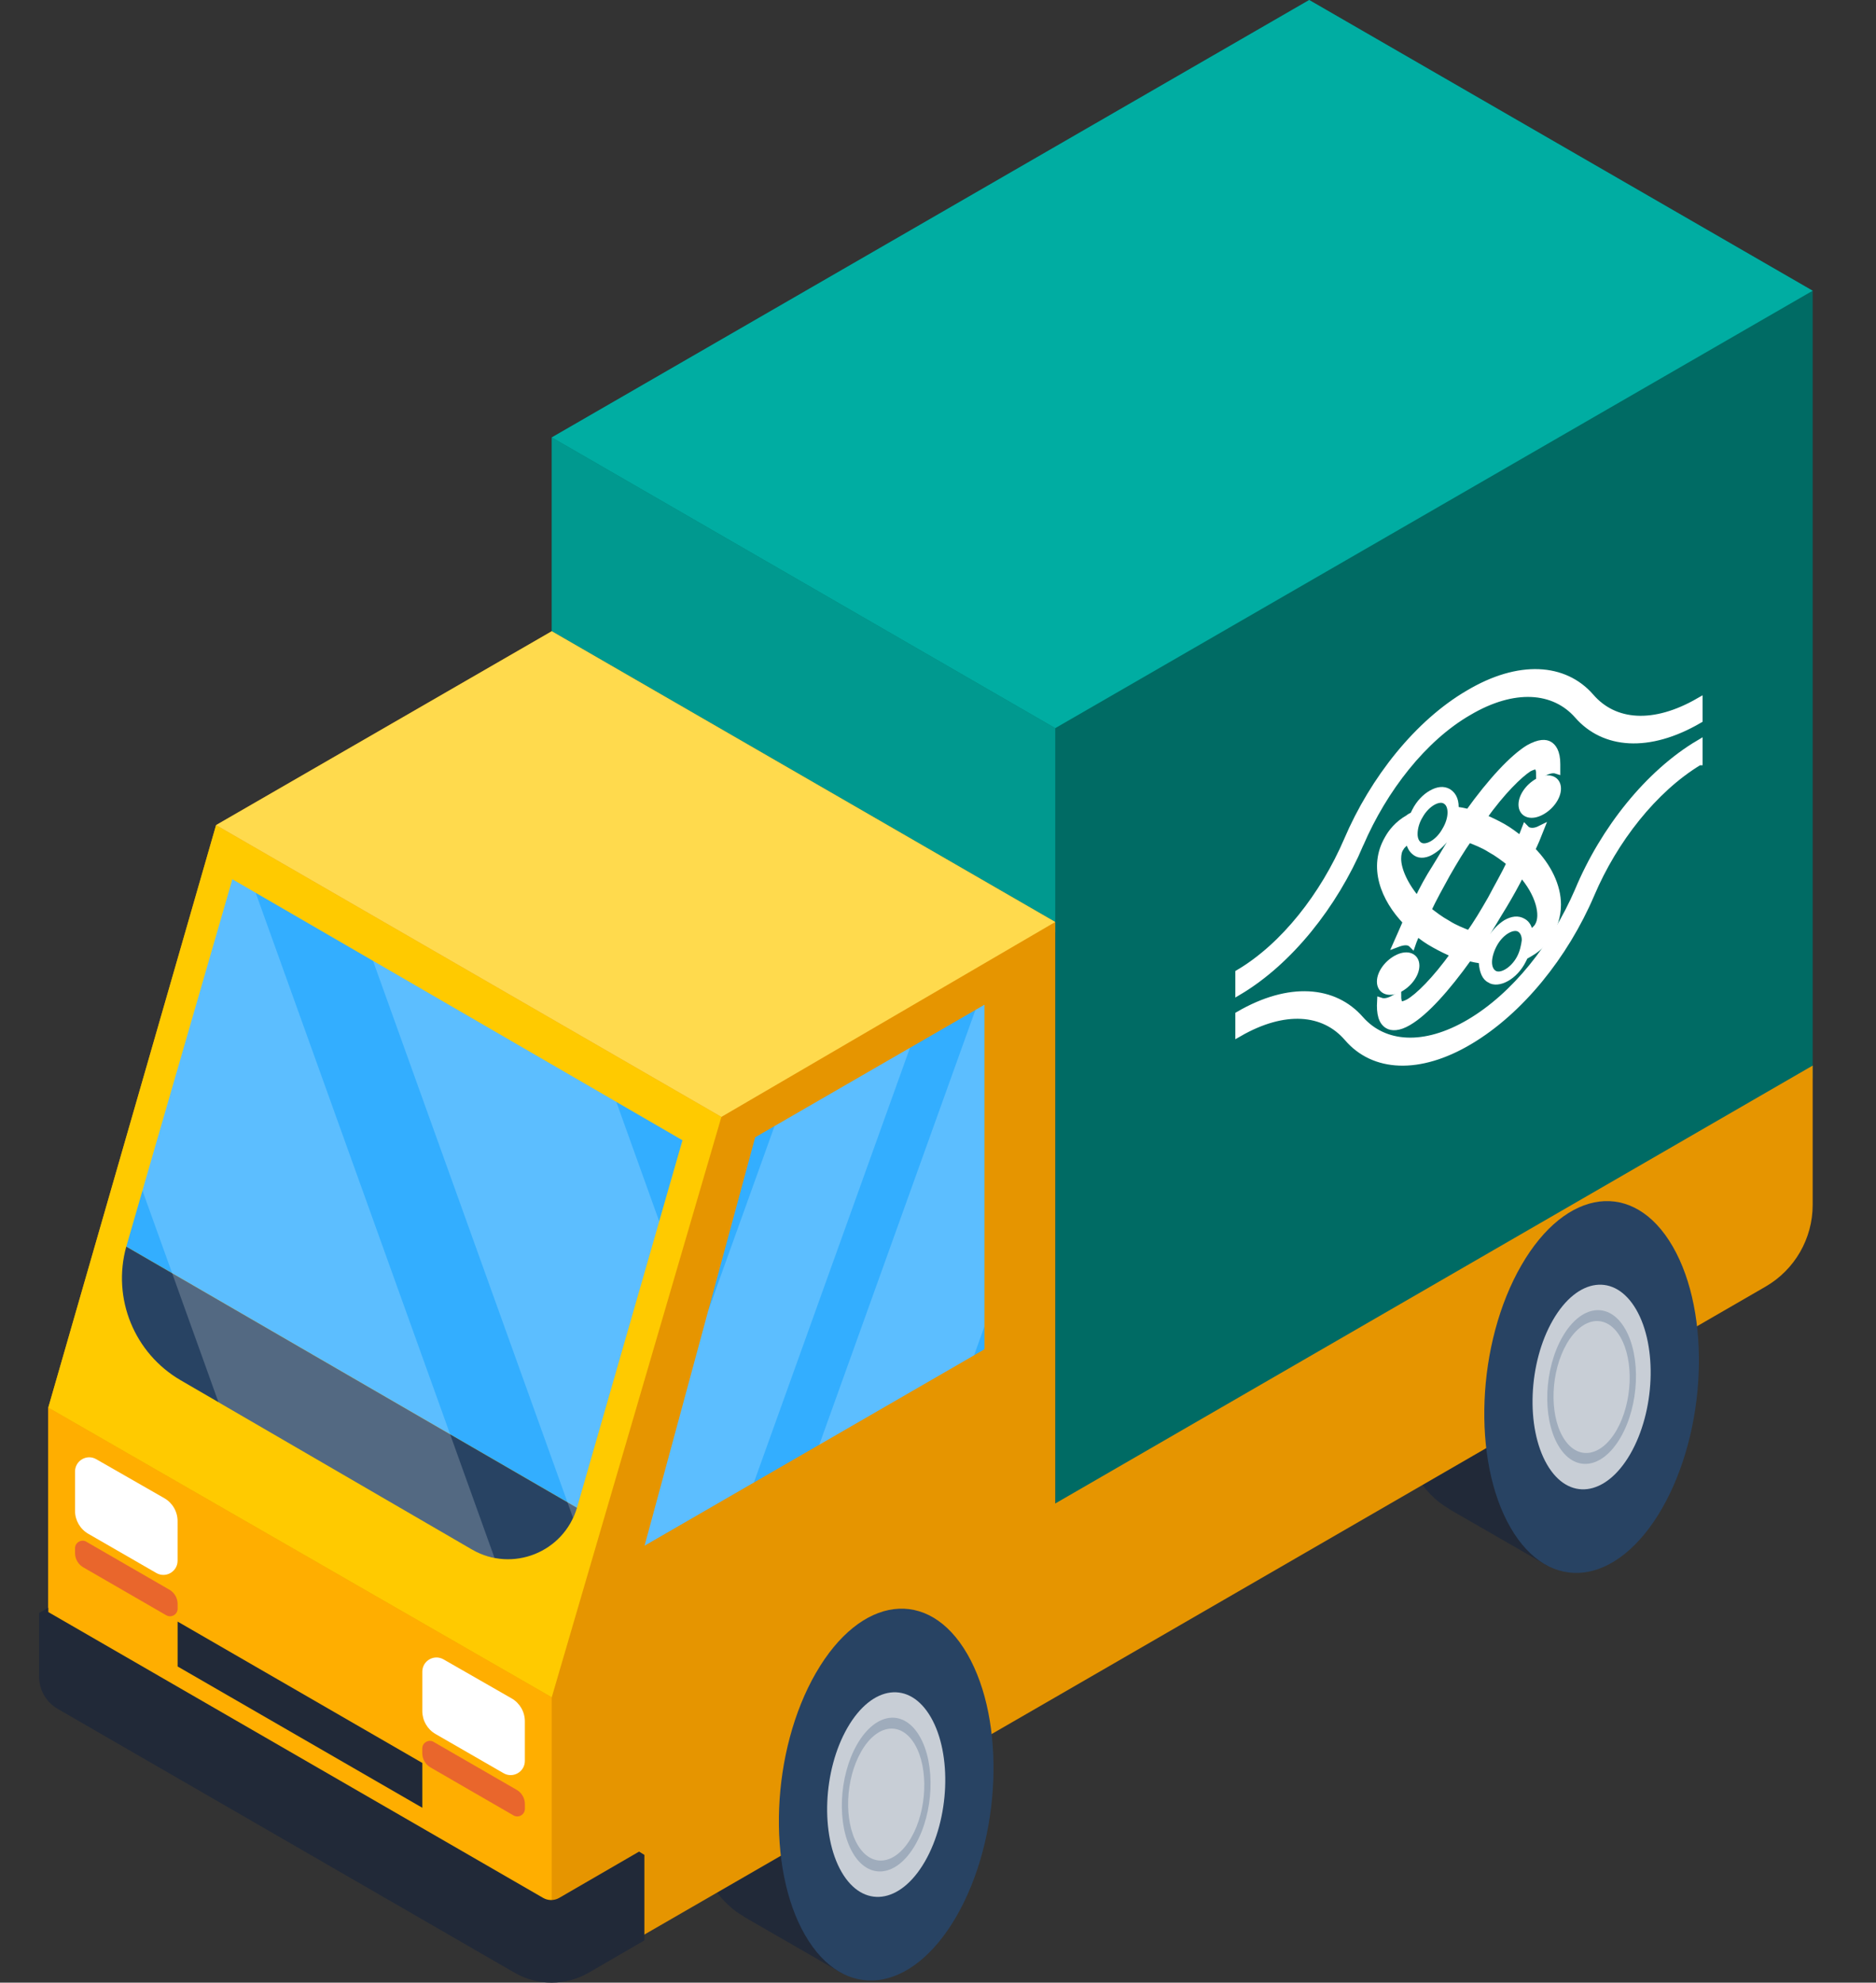
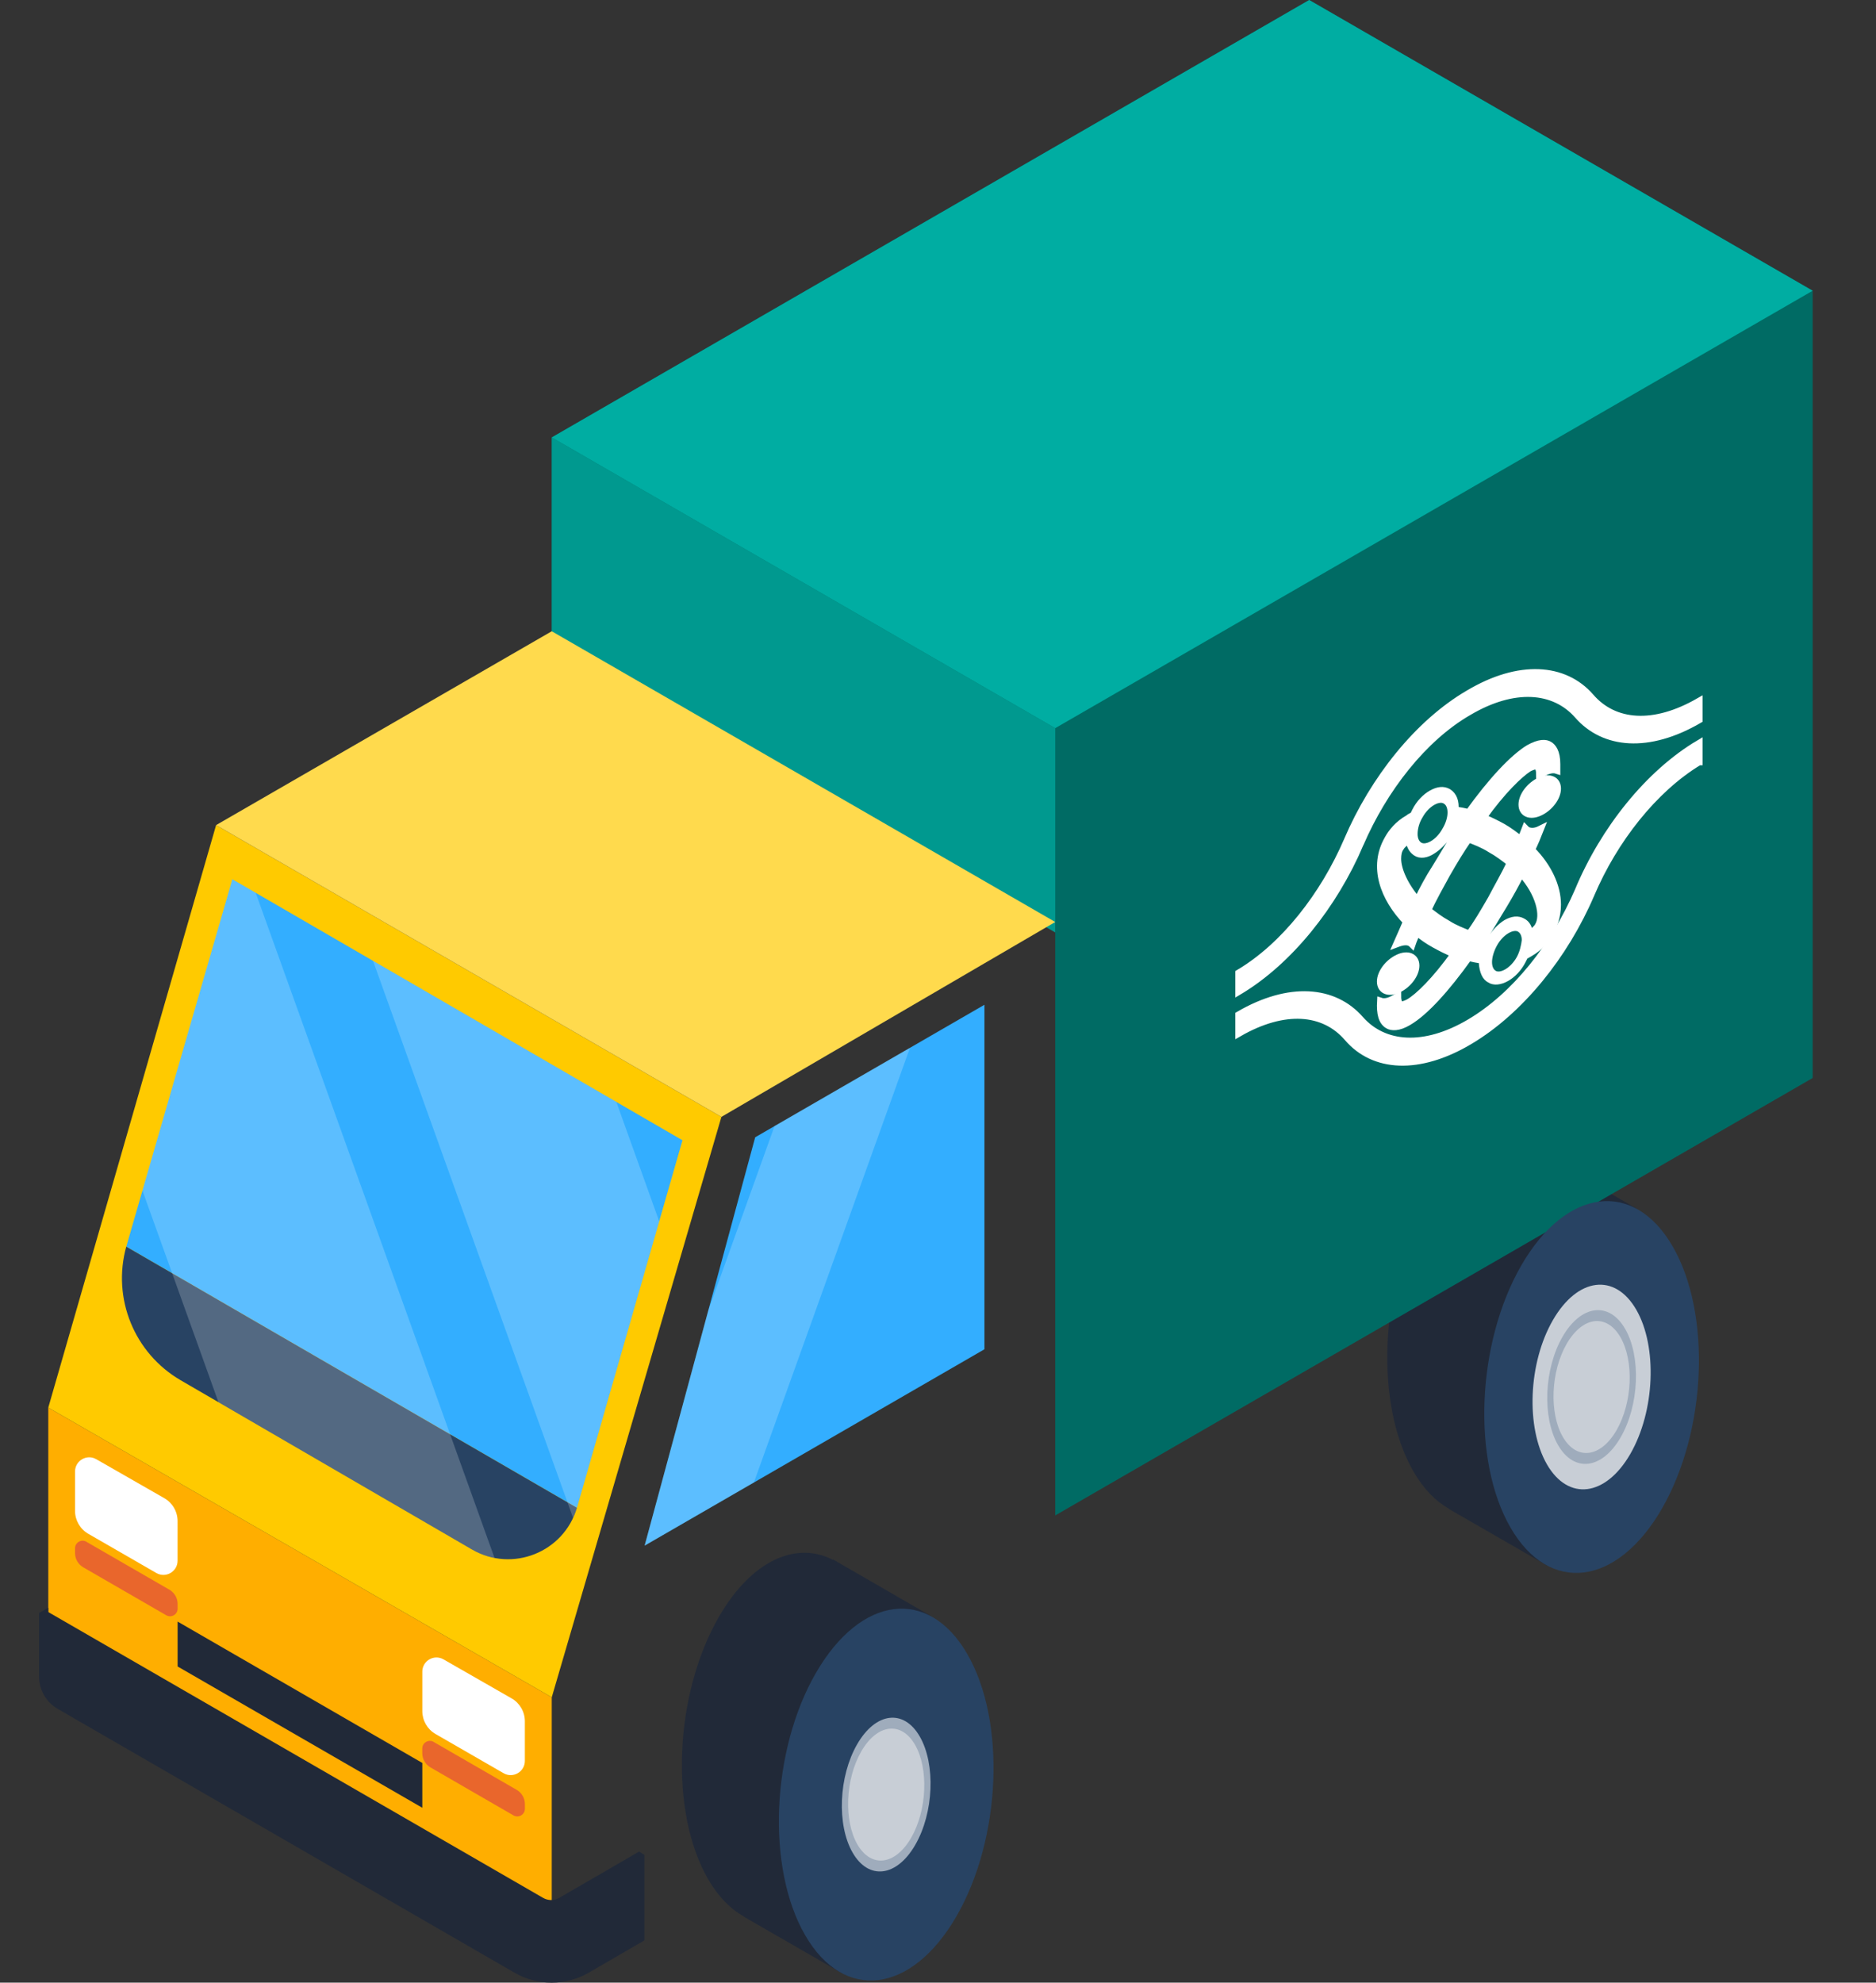
<svg xmlns="http://www.w3.org/2000/svg" width="53" height="56" viewBox="0 0 53 56">
  <rect x="0" y="0" width="53" height="56" fill="#333333" stroke="none" />
  <g fill="none" fill-rule="evenodd">
    <g fill-rule="nonzero">
      <g>
        <g>
          <g>
            <g>
              <g>
                <g fill="#212938">
                  <path d="M2.819.27l.006.008c1.04-.535 2.3.02 3.217 1.611 1.266 2.192 1.404 5.509.307 7.408-.288.499-.633.846-1.007 1.053l-.001.009-2.771 1.596L.063 1.861 2.819.269zM22.748 11.781l.006.01c1.04-.537 2.299.02 3.217 1.61 1.266 2.192 1.403 5.509.307 7.408-.288.498-.633.846-1.008 1.053v.008l-2.771 1.597-2.508-10.094 2.757-1.592z" transform="translate(-877 -1232) translate(400 1142) translate(238 90) translate(228) translate(11) matrix(-1 0 0 1 51.313 0) translate(5.031 32.266)" />
                </g>
                <path fill="#006B64" d="M14.326 0L35.725 12.355 35.725 17.83 21.501 26.042 21.501 42.804 0.102 30.448 0.102 8.212z" transform="translate(-877 -1232) translate(400 1142) translate(238 90) translate(228) translate(11) matrix(-1 0 0 1 51.313 0)" />
                <path fill="#00998F" d="M21.501 20.567L35.725 12.355 35.725 18.124 21.501 26.337z" transform="translate(-877 -1232) translate(400 1142) translate(238 90) translate(228) translate(11) matrix(-1 0 0 1 51.313 0)" />
                <path fill="#00ADA2" d="M35.725 12.355L14.326 0 0.102 8.212 21.501 20.567z" transform="translate(-877 -1232) translate(400 1142) translate(238 90) translate(228) translate(11) matrix(-1 0 0 1 51.313 0)" />
-                 <path fill="#E69500" d="M.102 30.097v3.935c0 .953.508 1.834 1.333 2.31l20.067 11.6 13.71 7.915.513-.061.448.1 13.776-7.955v-8.183l-4.74-16.453-9.484-5.475-14.224 8.212v16.425l-21.4-12.37z" transform="translate(-877 -1232) translate(400 1142) translate(238 90) translate(228) translate(11) matrix(-1 0 0 1 51.313 0)" />
                <path fill="#FFAE00" d="M49.949 39.758L49.949 47.941 36.173 55.895 35.725 55.796 35.725 47.941z" transform="translate(-877 -1232) translate(400 1142) translate(238 90) translate(228) translate(11) matrix(-1 0 0 1 51.313 0)" />
                <path fill="#FFCA00" d="M49.949 39.758L45.208 23.305 30.932 31.547 35.725 47.941z" transform="translate(-877 -1232) translate(400 1142) translate(238 90) translate(228) translate(11) matrix(-1 0 0 1 51.313 0)" />
                <path fill="#FFDA4D" d="M45.208 23.305L35.725 17.83 21.501 26.042 30.932 31.547z" transform="translate(-877 -1232) translate(400 1142) translate(238 90) translate(228) translate(11) matrix(-1 0 0 1 51.313 0)" />
                <g fill="#33AEFF">
                  <path d="M.095 3.552L6.572 7.295 9.695 18.829.095 13.283zM8.626 7.379L11.608 17.76 24.34 10.384 21.342.008z" transform="translate(-877 -1232) translate(400 1142) translate(238 90) translate(228) translate(11) matrix(-1 0 0 1 51.313 0) translate(23.406 24.828)" />
                </g>
                <path fill="#284363" d="M28.261 47.25c1.266 2.193 1.404 5.51.307 7.408-1.096 1.9-3.01 1.661-4.276-.531-1.266-2.193-1.404-5.51-.307-7.408 1.096-1.899 3.01-1.66 4.276.532z" transform="translate(-877 -1232) translate(400 1142) translate(238 90) translate(228) translate(11) matrix(-1 0 0 1 51.313 0)" />
-                 <path fill="#C8CED6" d="M27.369 48.797c.696 1.206.772 3.031.169 4.076-.604 1.045-1.657.914-2.354-.292-.697-1.207-.772-3.032-.169-4.077s1.657-.914 2.354.293z" transform="translate(-877 -1232) translate(400 1142) translate(238 90) translate(228) translate(11) matrix(-1 0 0 1 51.313 0)" />
                <path fill="#9FACBC" d="M27.097 49.267c.523.907.58 2.278.127 3.063-.453.785-1.245.687-1.768-.22-.524-.907-.58-2.278-.127-3.063.453-.785 1.245-.687 1.768.22z" transform="translate(-877 -1232) translate(400 1142) translate(238 90) translate(228) translate(11) matrix(-1 0 0 1 51.313 0)" />
                <path fill="#C8CED6" d="M26.98 49.469c.45.778.499 1.954.11 2.628-.39.674-1.069.59-1.518-.188-.45-.778-.498-1.955-.109-2.629.39-.674 1.069-.59 1.518.189z" transform="translate(-877 -1232) translate(400 1142) translate(238 90) translate(228) translate(11) matrix(-1 0 0 1 51.313 0)" />
                <path fill="#284363" d="M8.332 35.739c1.266 2.192 1.404 5.509.307 7.408-1.096 1.898-3.01 1.66-4.276-.532-1.266-2.193-1.404-5.51-.307-7.408 1.096-1.899 3.01-1.66 4.276.532z" transform="translate(-877 -1232) translate(400 1142) translate(238 90) translate(228) translate(11) matrix(-1 0 0 1 51.313 0)" />
                <path fill="#C8CED6" d="M7.44 37.285c.697 1.206.772 3.032.169 4.077s-1.657.913-2.354-.293c-.696-1.207-.772-3.032-.169-4.077s1.657-.914 2.354.293z" transform="translate(-877 -1232) translate(400 1142) translate(238 90) translate(228) translate(11) matrix(-1 0 0 1 51.313 0)" />
                <path fill="#9FACBC" d="M7.168 37.755c.524.907.58 2.278.127 3.063-.453.785-1.245.687-1.768-.22-.524-.906-.58-2.278-.127-3.063.453-.785 1.245-.686 1.768.22z" transform="translate(-877 -1232) translate(400 1142) translate(238 90) translate(228) translate(11) matrix(-1 0 0 1 51.313 0)" />
                <path fill="#C8CED6" d="M7.052 37.957c.449.778.498 1.955.109 2.628-.39.674-1.069.59-1.518-.188-.449-.778-.498-1.955-.109-2.629.39-.674 1.069-.59 1.518.189z" transform="translate(-877 -1232) translate(400 1142) translate(238 90) translate(228) translate(11) matrix(-1 0 0 1 51.313 0)" />
                <path fill="#284363" d="M47.746 35.212c.405 1.462-.227 3.012-1.538 3.774l-8.23 4.78c-1.137.66-2.591.082-2.964-1.178l12.732-7.376z" transform="translate(-877 -1232) translate(400 1142) translate(238 90) translate(228) translate(11) matrix(-1 0 0 1 51.313 0)" />
                <g fill="#FFF">
                  <path d="M10.25 1.191l1.921-1.1c.267-.154.6.04.6.347V1.55c0 .267-.143.514-.375.648l-1.922 1.107c-.267.154-.6-.04-.6-.347V1.84c0-.268.143-.516.376-.649zM.44 6.845l1.92-1.1c.268-.154.6.039.6.347v1.113c0 .267-.142.514-.374.648L.664 8.96c-.268.154-.601-.04-.601-.347v-1.12c0-.267.143-.515.376-.648z" transform="translate(-877 -1232) translate(400 1142) translate(238 90) translate(228) translate(11) matrix(-1 0 0 1 51.313 0) translate(36.422 41.125)" />
                </g>
                <path fill="#212938" d="M50.21 45.56v1.792c0 .378-.201.728-.529.917l-12.903 7.45c-.651.376-1.453.375-2.103-.003l-1.567-.909v-2.415l.15-.093 2.254 1.306c.142.083.318.083.46 0l13.977-8.072v-.122l.262.15" transform="translate(-877 -1232) translate(400 1142) translate(238 90) translate(228) translate(11) matrix(-1 0 0 1 51.313 0)" />
                <g fill="#E9662C">
                  <path d="M12.45.126l-2.344 1.353c-.144.083-.233.237-.233.403v.134c0 .165.179.268.322.185L12.538.848c.144-.083.233-.237.233-.403V.31c0-.165-.179-.268-.322-.185zM2.64 5.779L.295 7.132c-.144.083-.233.237-.233.403v.134c0 .165.179.268.322.186L2.728 6.5c.144-.083.233-.237.233-.403v-.133c0-.165-.179-.268-.322-.186z" transform="translate(-877 -1232) translate(400 1142) translate(238 90) translate(228) translate(11) matrix(-1 0 0 1 51.313 0) translate(36.422 43.422)" />
                </g>
                <path fill="#212938" d="M46.295 47.07L46.295 45.802 39.382 49.795 39.382 51.061z" transform="translate(-877 -1232) translate(400 1142) translate(238 90) translate(228) translate(11) matrix(-1 0 0 1 51.313 0)" />
                <g fill="#FFF" opacity=".2">
                  <path d="M3.837 2.275L5.713 7.498 7.508 14.126 4.42 12.342 0.011 0.064z" transform="translate(-877 -1232) translate(400 1142) translate(238 90) translate(228) translate(11) matrix(-1 0 0 1 51.313 0) translate(25.594 29.531)" />
                </g>
                <g fill="#FFF" opacity=".2">
-                   <path d="M0.095 9.137L0.095 0.052 0.351 0.2 4.761 12.479 0.388 9.953z" transform="translate(-877 -1232) translate(400 1142) translate(238 90) translate(228) translate(11) matrix(-1 0 0 1 51.313 0) translate(23.406 28.328)" />
-                 </g>
+                   </g>
                <g fill="#FFF" opacity=".2">
                  <path d="M1.306 4L8.18.015l-5.65 15.73c-.041-.091-.08-.184-.109-.283L.096 7.37 1.306 4z" transform="translate(-877 -1232) translate(400 1142) translate(238 90) translate(228) translate(11) matrix(-1 0 0 1 51.313 0) translate(32.594 27.125)" />
                </g>
                <g fill="#FFF" opacity=".2">
                  <path d="M.681 18.939c-.204.118-.419.195-.636.237L6.792.39l.66-.382 2.54 8.79-2.148 5.98-7.163 4.16z" transform="translate(-877 -1232) translate(400 1142) translate(238 90) translate(228) translate(11) matrix(-1 0 0 1 51.313 0) translate(37.297 24.828)" />
                </g>
                <g fill="#FFF" stroke="#FFF" stroke-width=".2">
                  <path d="M13 2.516V2c-1.426.848-2.69 2.432-3.412 4.164-.669 1.548-1.788 2.967-3.07 3.722-1.282.756-2.42.663-3.087-.092-.74-.848-2.005-.958-3.431-.129v.516c1.282-.737 2.401-.645 3.07.129.74.866 2.022.94 3.448.092 1.426-.848 2.69-2.414 3.43-4.146.65-1.529 1.77-2.966 3.052-3.74zM8.5 3.057c-.278.13-.5.421-.5.668 0 .247.222.348.5.218.278-.13.5-.421.5-.668 0-.247-.222-.348-.5-.218z" transform="translate(-877 -1232) translate(400 1142) translate(238 90) translate(228) translate(11) matrix(-1 0 0 1 51.313 0) matrix(-1 0 0 1 16.313 19)" />
                  <path d="M4.5 8.943c.278-.13.5-.421.5-.668 0-.247-.222-.348-.5-.218-.278.13-.5.421-.5.668 0 .247.222.348.5.218z" transform="translate(-877 -1232) translate(400 1142) translate(238 90) translate(228) translate(11) matrix(-1 0 0 1 51.313 0) matrix(-1 0 0 1 16.313 19)" />
                  <path d="M7.09 8.662c.116.077.29.058.463-.039.174-.097.347-.271.463-.503l.058-.116c.039-.02.096-.058.135-.078.309-.174.482-.406.579-.58C8.884 7.17 9 6.9 9 6.551c0-.523-.27-1.084-.733-1.549.096-.194.174-.387.25-.58-.154.077-.289.077-.385.019l-.039-.04c-.038.098-.077.214-.135.31-.154-.115-.328-.251-.501-.348-.174-.097-.367-.193-.56-.27.54-.756 1.023-1.22 1.293-1.395.116-.058.193-.077.231-.058.058.04.077.116.077.252.039-.02.058-.039.097-.058.135-.078.27-.116.386-.078v-.174c0-.348-.116-.484-.212-.542-.097-.058-.27-.077-.58.097-.443.271-1.06.93-1.697 1.82-.135-.039-.25-.058-.386-.078.02-.232-.038-.406-.193-.503-.135-.077-.289-.058-.463.039-.173.096-.347.27-.463.503l-.057.116c-.04.02-.097.039-.136.078-.308.174-.482.406-.578.58-.463.794-.116 1.684.52 2.343-.096.213-.173.406-.27.62.155-.059.29-.078.386-.02.02 0 .02.02.039.038.039-.116.096-.232.135-.348.154.136.328.252.502.348.173.097.366.194.559.272-.54.754-1.022 1.22-1.293 1.374-.115.058-.192.077-.231.058-.039-.02-.077-.097-.077-.232-.039.02-.058.038-.097.058-.135.077-.27.116-.385.077-.02.349.038.581.212.678.096.058.29.077.578-.097.463-.271 1.062-.93 1.698-1.82.135.039.25.058.386.078v.077c.02.252.096.407.212.465zm.849-.581c-.096.174-.232.31-.367.387-.135.078-.27.097-.366.039-.097-.058-.154-.174-.154-.33 0-.154.057-.348.154-.522.096-.174.231-.31.366-.387.135-.077.27-.097.367-.039.096.058.154.174.154.33-.019.154-.058.348-.154.522zm.039-2.42c.52.581.655 1.2.482 1.49-.039.078-.135.156-.232.214H8.21c-.02-.155-.077-.271-.193-.33-.135-.077-.29-.057-.463.04-.154.096-.309.251-.424.445-.058-.02-.135-.02-.212-.04.192-.29.366-.6.559-.909.174-.29.347-.6.502-.91zM5.103 4.035c.097-.174.232-.31.367-.387.135-.077.27-.097.366-.039.212.116.212.504 0 .852-.096.174-.231.31-.366.387-.135.078-.27.097-.367.039-.096-.058-.154-.174-.154-.33 0-.173.058-.367.154-.522zm-.058 2.4c-.366-.425-.56-.87-.56-1.18 0-.116.02-.233.078-.31.039-.077.135-.155.231-.213h.02c.02.155.077.271.193.348.115.078.29.059.463-.058.154-.096.308-.251.443-.445.058 0 .135.02.193.039-.193.29-.366.6-.56.91-.173.27-.346.58-.5.91zm1.466.95c-.192-.078-.405-.156-.617-.291-.212-.116-.386-.252-.56-.387.155-.33.348-.678.54-1.026.213-.368.406-.697.618-.988.193.078.405.155.617.29.213.117.386.252.56.388-.154.329-.347.658-.54 1.026-.212.368-.405.697-.618.987z" transform="translate(-877 -1232) translate(400 1142) translate(238 90) translate(228) translate(11) matrix(-1 0 0 1 51.313 0) matrix(-1 0 0 1 16.313 19)" />
                  <path d="M3.426 4.833C4.093 3.284 5.21 1.846 6.49 1.108 7.771.352 8.907.444 9.574 1.2c.74.849 2.002.96 3.426.13V.812c-1.28.738-2.398.646-3.065-.129-.74-.848-2.02-.94-3.444-.092-1.424.83-2.687 2.415-3.426 4.149C2.398 6.289 1.28 7.728 0 8.484V9c1.424-.848 2.687-2.434 3.426-4.167z" transform="translate(-877 -1232) translate(400 1142) translate(238 90) translate(228) translate(11) matrix(-1 0 0 1 51.313 0) matrix(-1 0 0 1 16.313 19)" />
                </g>
              </g>
            </g>
          </g>
        </g>
      </g>
    </g>
  </g>
</svg>